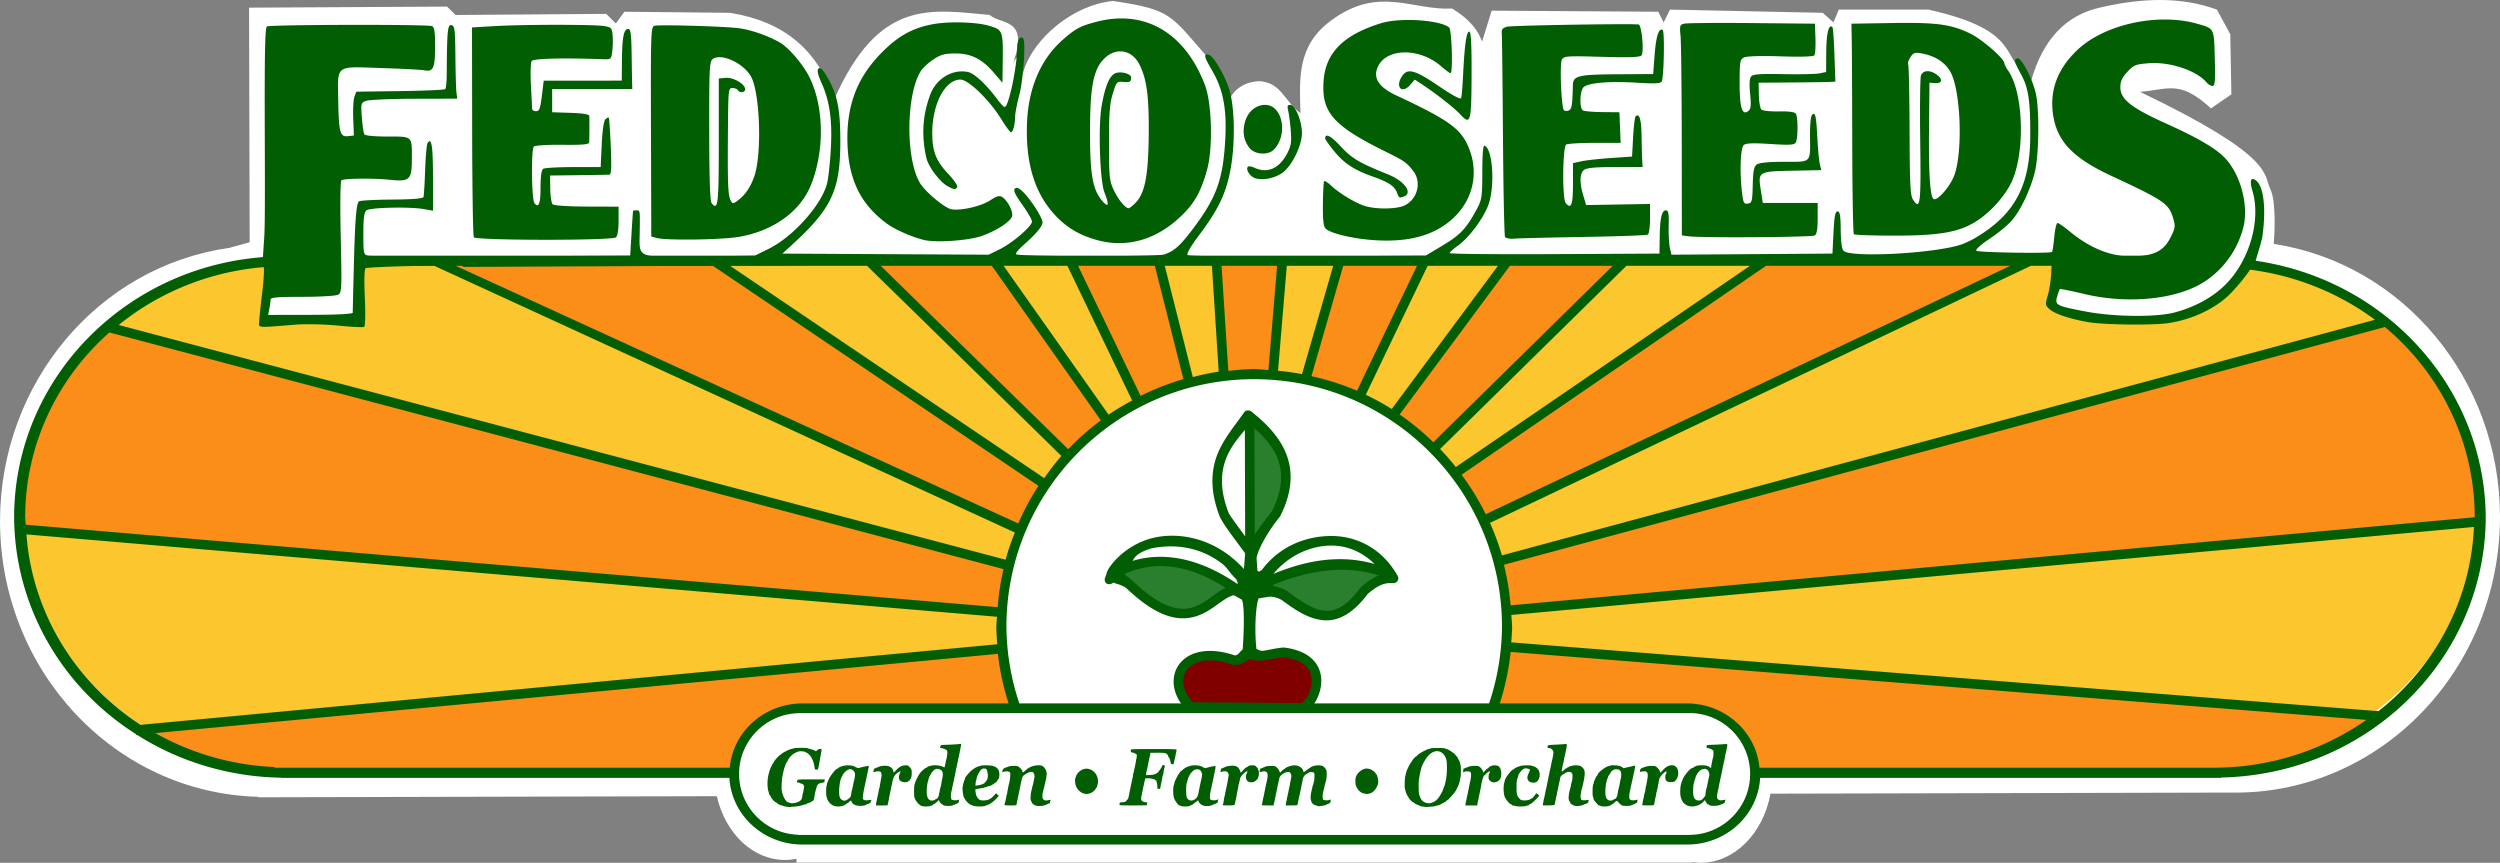
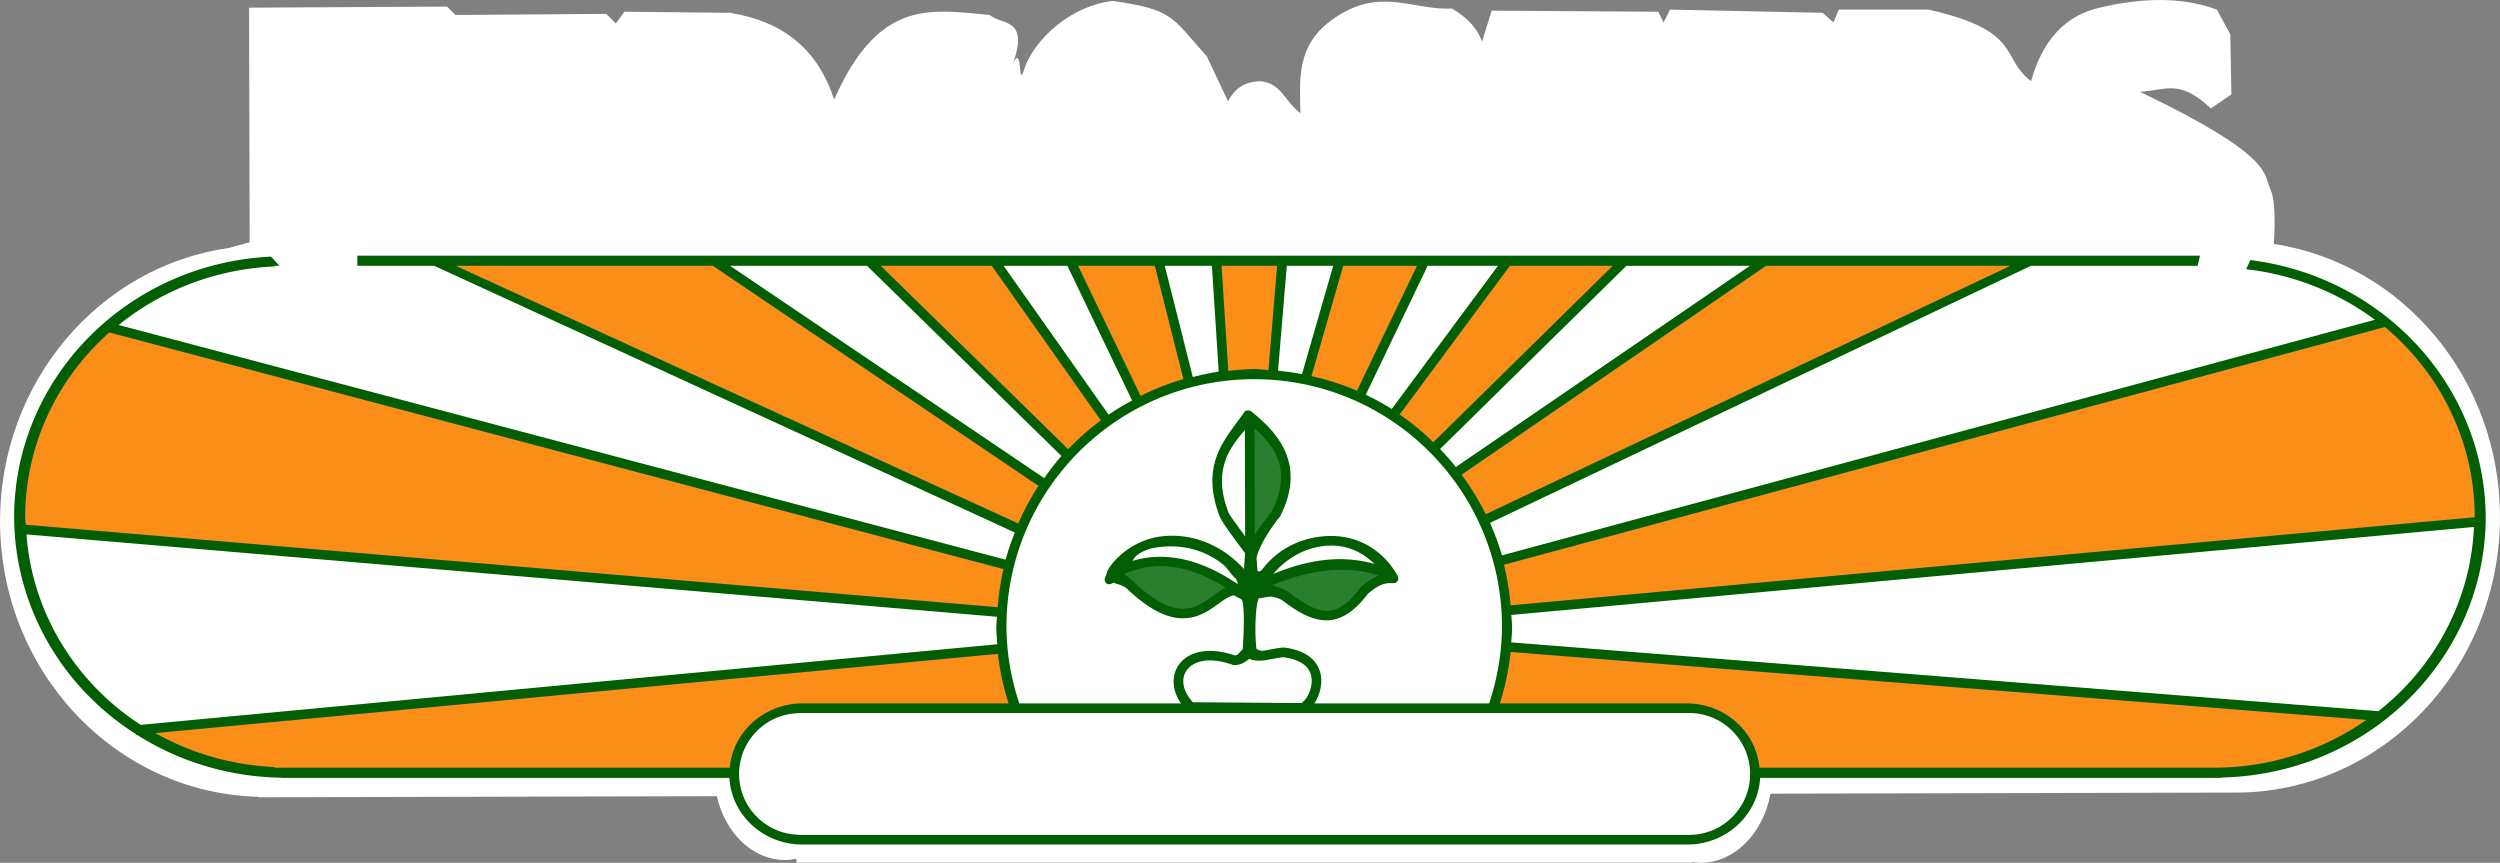
<svg xmlns="http://www.w3.org/2000/svg" width="2190.215" height="755.906" viewBox="0 0 579.494 200">
  <rect x="0" y="0" width="579.494" height="200" fill="#808080" stroke="none" />
  <g shape-rendering="geometricPrecision">
    <path d="M437.929 127.238c-4.513-.022-9.191.615-13.988 1.73-8             1.738-13.374 7.42-16.093             17.081-7.277-5.555-1.817-11.618-23.767-16.586h-20.797l-1.239             2.97-2.475-2.227-35.403-.743-1.487             2.97-1.239-2.475-38.621-.248-2.228 7.179c-.914-2.559-2.734-5.116-6.933-7.674-9.232.503-16.988-5.393-27.977             2.723-8.112 5.86-7.39 13.758-7.178             21.54-3.755-2.807-4.394-6.972-9.328-7.42-3.88.08-6.154 2.027-7.463             4.68l-4.908-10.4c-8.432-9.62-8.179-10.887-21.787-12.875-9.165.919-18.347             8.54-20.716 16.289-1.209 3.956-.23-6.423-2.397-1.91             3.73-10.623-2.746-8.756-5.446-11.143-13.625-1.205-25.601-3.957-36.051             19.603-3.677-11.274-11.389-18.044-24.113-20.096l-24.508-.248-1.982             2.723-2.228-2.227-34.927.256-1.962-1.945-45.899.245.141 54.38-4.73             1.303c-30.417 4.292-53.115 31.354-53.142 63.357.05 34.68 26.584             63.008 59.834 63.878v.114l1.492-.003.05.003.05-.003 104.73-.25c1.994             8.731 8.425 14.767 15.756 14.788.904-.004 1.807-.1             2.698-.287v.894h207.66v-.134c.64.108 1.283.17 1.928.186 7.755-.028             14.47-6.673 16.2-16.029l107.146-.255v-.02c.192.013.385.02.577.034             33.896 0 61.374-28.652             61.373-63.994-.053-31.702-22.36-58.585-52.44-63.2.159-2.132.624-9.783-.806-12.718-1.655-3.399             1.183-7.486-30.204-22.529 6.577-.52 9.212-2.86 16.446             3.837l4.74-3.254-.257-13.936-3.104-5.71c-4.137-1.524-8.485-2.204-12.998-2.226zM-9.813             187.952l-.005.929-.101.986z" style="fill:#fff;stroke:none;stroke-width:1.269px;             stroke-linecap:butt;stroke-linejoin:miter;stroke-opacity:1" transform="translate(62.942 -127.236)" />
-     <path d="m429.057 187.822-409.366.656-.513 13.694-21.263.068             2.37-13.1-4.297-.792c-29.905 3.83-53.024 29.484-53.046 58.63.048             31.514 26.07 57.257 58.677 58.048v.104l1.464-.002.047.002.05-.002             447.3-.99v-.023c.188.014.377.026.565.038 33.24 0 60.186-26.036             60.186-58.152-.033-29.054-23.538-53.883-53.333-57.81l-6.712             6.785-6.501 4.376-11.042 2.101-13.303-.213-8.229-3.675.875-4.026             1.925-5.078z" style="fill:#fcc72e;fill-opacity:1;stroke:none;             stroke-width:1.269px;stroke-linecap:butt;stroke-linejoin:miter;             stroke-opacity:1" transform="translate(62.942 -127.236)" />
    <path d="M227.475 213.974a58.928 56.935 0 0 0-58.928 56.935 58.928 56.935             0 0 0 3.853 20.17h110.152a58.928 56.935 0 0 0 3.853-20.17 58.928             56.935 0 0 0-58.93-56.935z" style="fill:#fff;fill-opacity:1;stroke:none;stroke-width:4.959" transform="translate(62.942 -127.236)" />
-     <path d="M126.398 290.77h200.044v30.946H126.398Zm13.211 15.214a15.811             15.276 0 0 1-15.81 15.276 15.811 15.276 0 0 1-15.812-15.276 15.811             15.276 0 0 1 15.811-15.277 15.811 15.276 0 0 1 15.811             15.277zm204.748.256a16.059 15.516 0 0 1-16.058 15.515 16.059 15.516             0 0 1-16.06-15.515 16.059 15.516 0 0 1 16.06-15.516 16.059 15.516 0             0 1 16.058 15.516z" style="fill:#fff;stroke-width:4.927" transform="translate(62.942 -127.236)" />
    <path d="m226.42 253.385.743-28.72 3.466 3.219 3.96 5.694.991 5.695-.99             5.199-3.714 5.447zm4.209 9.655 6.932 4.457 5.447 2.723 4.951-.743             4.209-3.713 6.437-6.19-6.437-1.238h-7.675l-4.704.99zm-34.414-2.476             6.932 5.695 4.952 2.228 6.685.247 4.704-2.475             2.723-2.971-3.466-3.714-11.389-2.476-6.19.743-4.456.743z" style="fill:#297f2e;fill-opacity:1;stroke:none;             stroke-width:1.269px;stroke-linecap:butt;stroke-linejoin:miter;             stroke-opacity:1" transform="translate(62.942 -127.236)" />
-     <path d="m211.311 289.56 2.451 2.014 25.997-.088             2.451-3.238-.7-6.39-4.201-3.151-7.003.262-5.34.788-2.976.35-6.127-1.138-2.976             1.313-1.488 1.838-.875 2.364z" style="fill:maroon;stroke:none;stroke-width:1.269px;             stroke-linecap:butt;stroke-linejoin:miter;stroke-opacity:1" transform="translate(62.942 -127.236)" />
    <path d="m285.839 276.905-.743 8.17-2.228 6.19 47.287.494 5.942 1.486             5.447 4.951 2.476 8.17 114.877-.247 13.369-3.218             16.34-9.16zm-1.486-19.56 1.733 11.39             225.545-20.55-.743-15.35-7.922-17.082-12.874-14.36zm-9.655-20.3             71.55-49.516 60.905.247-125.77 60.162zm-15.103-13.617             27.234-35.9h26.491l-44.069 43.822zm-20.549-8.666 13.37             4.704 14.607-31.69-19.311-.743zm-20.301-27.976 1.98 27.481             11.637-.495 2.228-25.996zm-33.423.743 15.845 32.928             11.636-4.704-7.427-28.224zm-46.298.247 29.215.247 25.005             36.395-8.665 8.912zm-100.764-.247 135.178 62.637             5.694-10.646-76.75-52.239zM-29.825 296.71 169.477 277.4l2.475             13.864h-52.486l-6.437 3.219-4.21 5.942-1.732             6.19-104.974-.248-13.122-1.486-12.626-4.456zm-8.17-94.08-11.884             14.112-6.19 14.112-2.227 19.064 227.03 19.063 1.733-10.646z" style="fill:#fb8e18;fill-opacity:1;stroke:none;             stroke-width:1.269px;stroke-linecap:butt;             stroke-linejoin:miter;stroke-opacity:1" transform="translate(62.942 -127.236)" />
    <path d="M19.887 186.495v2.351h17.82L172.3 250.67a59.792 59.792 0 0             0-2.156 6.3l-205.566-54.4c10.162-8.246 22.86-13.016             36.117-13.57v-.153h1.15l-1.97-2.126c-33.29 1.595-59.456 28.096-59.54             60.298.065 20.315 10.675 39.244 28.25             50.398l.017.178.218-.022c9.94 6.307 21.532 9.75 33.421             9.926v.047H106.13c.494 8.63 7.854 15.398 16.8             15.45H328.15v-.004l.026.004c8.975-.01 16.381-6.788             16.879-15.446H451.88v-.084c34.066-.671 61.329-27.526             61.365-60.447-.266-30.21-23.549-55.604-54.557-59.503l-.978             2.122c10.818 1.23 21.217 5.296 29.845 11.72l-202.351 54.61a59.791             59.791 0 0 0-2.773-7.526l125.387-59.595h38.655l.537-2.351zm22.806             2.351h59.645l-.015.019 75.45 50.996a59.79 59.79 0 0 0-4.688             8.71zm63.593 0h31.745l45.055 44.08a59.79 59.79 0 0 0-3.973             5.146zm34.924 0h25.745l25.28 35.838a59.79 59.79 0 0 0-7.573             6.667zm28.478 0h14.788l15.007 31.23a59.79 59.79 0 0 0-5.458             3.27zm17.264 0h17.793l6.62 26.265a59.79 59.79 0 0 0-9.915             3.894zm20.094 0h10.931l1.572 24.526a59.79 59.79 0 0 0-6             1.267zm13.167 0h12.876l-2.014 24.17a59.792 59.792 0 0 0-3.292-.235             59.795 59.795 0 0 0-6.006.432zm15.122 0h10.76l-7.232 25.103a59.79             59.79 0 0 0-5.56-.773zm13.087 0h17.097l-13.91 28.961a59.79 59.79 0             0 0-10.558-3.379zm19.565 0h16.295l-24.617 33.189a59.791 59.791 0 0             0-6.028-3.295zm19.068 0h23.836l-41.594 40.9a59.79 59.79 0 0             0-7.799-6.43zm27.011 0h28.638l-68.185 46.646a59.791 59.791 0 0             0-3.654-4.177zm32.369 0h56.626l-121.606 57.58a59.79 59.79 0 0             0-5.6-9.152zm143.439 14.194c13.214 11.047 20.809 27.095 20.813             43.978l-.007.113-223.47 20.425a59.79 59.79 0 0 0-1.538-9.41zM-37.6             204.296 169.67 259.15a59.79 59.79 0 0 0-1.35             8.83l-225.288-19.118a56.244 56.244 0 0 1-.138-1.844c.042-16.248             7.115-31.738 19.507-42.722zm265.382 10.836c31.721.002 57.435 25.718             57.435 57.439a57.44 57.44 0 0 1-2.99 17.718H173.335a57.438 57.438 0             0 1-2.99-17.718c0-31.723 25.716-57.439 57.438-57.439zm282.73             34.252c-.714 16.64-8.775 32.186-22.142             42.701l-201.012-15.95c.106-1.186.176-2.374.21-3.564a59.715 59.715 0             0 0-.195-2.79zm-567.317 1.728 224.967 19.09c-.072.788-.129 1.578-.17             2.369.035 1.337.115 2.672.24 4.003l-198.574             18.68c-15.384-9.994-25.146-26.277-26.463-44.142zm344.03 27.244             198.358 15.75c-10.179 7.131-22.413 11.004-34.985             11.077v.01h-105.7c-.77-8.386-8.008-14.837-16.722-14.904h-43.463a59.79             59.79 0 0 0 2.511-11.933zm-118.86.443a59.79 59.79 0 0 0 2.483             11.49h-47.92c-8.713.067-15.95 6.515-16.723             14.9H.696v-.152c-9.73-.425-19.209-3.125-27.622-7.868Zm-46.33             13.718h206.609c7.785.02 14.086 6.336 14.088 14.12-.002 7.786-6.303             14.101-14.088 14.122v.007H122.037v-.044c-7.605-.248-13.647-6.476-13.664-14.084.017-7.609             6.059-13.836 13.664-14.085z" style="color:#000;fill:#025e02;fill-opacity:1;stroke-width:4.795;             -inkscape-stroke:none" transform="translate(62.942 -127.236)" />
    <path d="m229.168 261.813 7.878-7.528 8.228-1.925 6.477 1.575 7.703             5.602-5.252-.35-10.329-.35-9.453 2.101zm-3.676-37.289-5.427 8.403-.876             7.003 1.576 6.477 5.602 7.878.525-30.11zm-28.886 33.088 6.477-4.377             8.228-.7 6.478 2.275 7.352 5.603.35 4.376-12.78-6.652-9.278-.7-5.777             1.575z" style="fill:#fff;stroke:none;stroke-width:1.269px;             stroke-linecap:butt;stroke-linejoin:miter;stroke-opacity:1" transform="translate(62.942 -127.236)" />
    <path d="M226.71 223.588a1.115 1.115 0 0 0-1.105 1.115l.084 30.108a1.115             1.115 0 0 0 2.23 0l-.085-30.118a1.115 1.115 0 0 0-1.124-1.105zm17.372             33.461c-5.355.593-10.683 2.467-15.939 5.076a1.115 1.115 0 0 0-.496             1.498c.272.55.938.776 1.489.506 8.782-4.116 20.124-7.126             30.108-2.444a1.116 1.116 0 0 0             .946-2.023c-5.366-2.516-10.753-3.205-16.108-2.613zm-35.755-.637c-5.09-.493-9.879.66-14.31             3.306a1.115 1.115 0 1 0 1.152 1.91c8.162-4.875 17.169-4.386 28.02             3.204a1.115 1.115 0 0 0             1.555-.281c.354-.504.233-1.201-.272-1.555-5.654-3.954-11.055-6.09-16.145-6.584zm19.086-33.545c-.543-.624-1.462-.618-1.858-.194-2.471             3.508-5.197 6.65-6.534 10.486-1.336 3.835-1.34 8.273.703             13.645l.019.048c.817 1.896 3.134 4.798 5.928 8.625l-.265             3.656c-7.22-7.915-16.44-8.728-22.174-6.906a18.044 18.044 0 0 0-7.248             4.43c-.858.86-1.531 1.72-2.014 2.51-.323.53-.42 1.014-.561             1.507l-.14.253.036.01c-.031.159-.17.311-.178.477-.05 1.176.898 1.619             2.058.869.467.25.997.326 1.398.49.748.303 1.298.548 1.667.898 3.664             3.483 6.748 5.415 9.477 6.303 2.73.888 5.1.673 7.062-.048 1.962-.72             3.529-1.894 4.888-2.875 1.338-.965 2.47-1.678 3.39-1.835l1.856             1.007c.567 1.305.571 6.14.186 11.56-.781.55-.913 1.392-1.976             1.386l.365.066c-6.172-2.171-10.88-1.007-13.092 1.958-2.213 2.964-1.607             7.396 1.788 10.741.206.202.481.315.768.319l26.176.178c.171 0             .341-.04.496-.113 1.09-.525 1.9-1.565 2.575-2.865.676-1.3 1.154-2.887             1.124-4.552-.03-1.664-.612-3.427-2.013-4.813-1.402-1.387-3.547-2.368-6.584-2.754a1.548             1.548 0 0 0-.215             0c-1.469.099-3.026.489-4.393.712-1.096.18-1.307-.254-1.82-.37-.533-4.502-.14-10.283.498-11.734l2.581-.41c1.265.034             2.457.55 2.95.914 2.881 2.128 5.783 4.111 9.183 4.529 3.401.418             7.011-1.243 10.62-6.134l-.168.178c1.593-1.398 2.739-2.04             3.633-2.341.895-.302 1.578-.292 2.435-.272a1.115 1.115 0 0 0             1.002-1.657c-3.413-6.153-9.231-9.216-15.18-9.272-5.95-.055-12.16             2.317-16.288 7.846-.614.531-.89.437-1.042.18l-.211-2.948c.425-2.19             2.657-6.161 5.404-9.545a1.09 1.09 0 0 0 .112-.187c2.62-5.19 2.96-9.763             1.601-13.73-1.357-3.966-4.316-7.256-8.025-10.226zm-.619 2.716c2.98 2.563             5.503 5.211 6.537 8.232 1.156 3.376.94 7.201-1.48 11.996-.001.003.003.005             0 .01-2.434 3.038-6.144 8.01-4.785             7.764-2.006-3.049-4.78-6.49-5.263-7.576-.003-.005.003-.014             0-.02-1.893-4.989-1.84-8.757-.674-12.099 1.031-2.96 3.231-5.599             5.665-8.307zm19.049 28.123c4.627.043 8.874 2.446 11.95             6.752-.323.06-.548-.014-.9.103-1.252.422-2.653 1.255-4.392             2.782-.059.05-.112.106-.159.168-3.35 4.54-5.993 5.568-8.55             5.254-2.557-.314-5.287-2.239-8.166-4.364-1.317-.972-2.77-1.06-3.447-1.452a1.113             1.113 0 0 0-.599-.15l-2.416.094c.059-.033.07-.06.13-.093.708-.374             1.564-.778 2.192-1.62 3.725-4.989 9.146-7.522 14.357-7.474zm-41.937.646c3.216-.636             9.92-1.376 16.344 3.473 1.26.952 1.615 1.897 3.062 3.386.21.002 1.436             1.988-.254 1.767a.989.989 0 0 0-.272.01c-1.681.255-3.034 1.264-4.41             2.257-1.377.993-2.779 2.016-4.355             2.594-1.577.578-3.312.763-5.6.02-2.289-.745-5.127-2.472-8.635-5.807-.76-.723-1.784-1.388-2.339-2.03-.35-.404-.908.223-1.313-.019.366-.546             2.991-.89 3.156-1.77.39-2.076 1.937-3.025 4.616-3.877zm30.615             25.23c2.641.35 4.284 1.147 5.235 2.088.962.953 1.327 2.066 1.348             3.268.022 1.203-.346 2.474-.87 3.484-.497.955-1.161 1.583-1.49             1.78l-25.164-.179c-2.523-2.69-2.8-5.606-1.386-7.501 1.47-1.97             4.948-3.166 10.564-1.19.117.043.24.065.365.067 1.761.01 2.696-.846             3.531-1.433 1.21.495 2.511.496 3.83.28 1.44-.234 2.895-.57 4.037-.664z" style="color:#000;fill:#025e02;fill-opacity:1;stroke:none;             stroke-width:4.795;stroke-linecap:round;stroke-linejoin:round;             stroke-opacity:1;-inkscape-stroke:none" transform="translate(62.942 -127.236)" />
-     <path d="m159.874 299.66-.874.08c-.731.066-1.803.115-3.56.17-.224.005-.332.1-.414.36-.102.324-.087.356.188.377.434.04             1.065.282 1.282.491.134.13.177.33.148.705-.044.57-.15 1.216-.223             1.346-.026.046-.08.274-.118.51-.095.568-.142.801-.17.839-.035.047-.079.26-.094.463-.01.148-.115.13-.554-.086-.644-.319-2.125-.393-2.786-.142-.234.09-.424.127-.424.084s-.11.032-.24.163c-.132.133-.247.213-.257.186-.039-.126-.963.636-1.382             1.138-.503.603-1.235 2.145-1.393 2.936-.092.458-.088 2.247.005             2.702.165.805.994 1.819 1.704 2.084l.003-.005c.464.17 1.77.143             2.085-.047.132-.079.267-.123.296-.086.031.034.122-.022.201-.127.08-.106.192-.192.254-.192.096             0 .32-.177.963-.757.186-.166.261-.153.261.044 0 .242.565.797 1.026             1.01.362.168 1.409.198 1.93.055.32-.087 1.305-.518             1.436-.627.17-.142.272-.872.105-.757-.327.231-1.432.211-1.646-.026-.197-.216-.205-1.227-.018-1.875.062-.215.134-.559.163-.766.027-.208.06-.378.07-.378.021             0 .065-.201.154-.69.03-.174.065-.314.075-.314.009 0             .036-.14.065-.314.027-.173.131-.682.231-1.132.1-.45.21-.96.239-1.132.086-.497.126-.69.145-.69.01             0 .04-.142.065-.314.027-.173.1-.54.164-.816.063-.277.138-.646.163-.819.025-.173.055-.313.065-.313.019             0 .065-.207.153-.691.03-.173.063-.314.073-.314.009 0             .04-.14.065-.313.027-.173.098-.542.16-.819.064-.276.137-.659.166-.852zm140.118.035a3.481             3.481 0 0 0-.422.031c-.36.037-1.314.09-2.123.128-.809.033-1.51.104-1.553.158-.046.053-.101.208-.12.344-.039.247.002.273.514.3.147.008.408.17.58.36.322.358.34.6.115 1.73-.042.207-.094.461-.113.565-.021.103-.046.189-.056.189-.017 0-.047.145-.148.69-.032.174-.109.555-.17.85-.062.295-.114.55-.116.566-.002.016-.03.115-.065.22a4.343             4.343 0 0 0-.113.562c-.03.208-.058.378-.067.378-.02             0-.066.201-.156.69a17.475 17.475 0 0             1-.083.44c-.006.032-.064.3-.125.596-.062.295-.134.676-.168.849-.1.545-.132.69-.151.69-.018             0-.05.149-.15.694a44 44 0 0 1-.307             1.48c-.014.05-.045.147-.065.216-.022.07-.061.295-.09.502-.026.207-.06.377-.07.377-.01             0-.041.142-.066.317l-.048.316 1.303-.005c.716-.002 1.352-.06             1.413-.127.06-.069.134-.322.163-.564.03-.242.063-.441.073-.441.01 0             .043-.14.077-.314.089-.483.134-.69.153-.69.01 0             .04-.141.063-.314.027-.173.099-.54.163-.816.064-.276.141-.645.166-.818.025-.173.053-.314.062-.314.02             0 .065-.207.153-.69.031-.174.066-.314.076-.314.009 0             .033-.114.057-.253.023-.138.072-.423.106-.632.061-.368.29-.674.637-.852.091-.047.243-.142.336-.211.826-.613             1.741-.545 1.877.139.074.37-.03 1.59-.153 1.809a.865.865 0 0             0-.093.25c-.08.443-.14.758-.145.785a.482.482 0 0 0-.015.094 6.79             6.79 0 0 1-.16.552c-.157.491-.338 1.67-.309             2.026.034.422.097.638.226.78.075.081.135.197.135.258 0             .06.077.193.171.297.094.102.17.145.17.097             0-.051.101.01.227.136.124.127.228.192.228.15             0-.042.116-.022.256.044v-.003c.377.176             1.64.036 2.095-.233.113-.068.248-.128.291-.14.374-.08.768-.312.768-.449             0-.092.032-.257.07-.369.06-.17.008-.19-.313-.127-.688.135-1.396.065-1.416-.142a1.648             1.648 0 0 0-.097-.338c-.054-.125-.06-.435-.015-.691.042-.257.104-.637.133-.844.03-.207.087-.46.125-.563.038-.104.079-.248.098-.317.708-2.87.754-3.838.214-4.47-.185-.215-.464-.45-.62-.521-.42-.192-1.585-.202-2.073-.017-.234.09-.427.13-.427.086 0-.041-.1.026-.226.15-.124.126-.228.179-.228.125             0-.055-.1.003-.226.128-.125.125-.228.19-.228.141             0-.047-.175.09-.389.305-.344.346-.623.46-.552.225.013-.046.051-.244.085-.441.118-.713.17-.966.279-1.349.06-.214.141-.609.175-.876.036-.267.084-.527.113-.575a1.82             1.82 0 0 0 .103-.391c.029-.168.113-.59.186-.935.073-.346.156-.763.186-.927.1-.577.115-.732-.191-.74zm37.204.016a2.959             2.959 0 0 0-.477.014c-.355.038-1.38.101-2.28.128-.901.032-1.668.09-1.702.127-.035.038-.071.194-.096.35-.028.238.026.292.33.314.198.016.429.094.511.169.082.08.15.095.15.041             0-.053.104.005.229.13.126.125.233.177.233.114.004-.062.051 0             .1.14.108.287.018 1.758-.105 1.758-.017             0-.05.146-.15.691-.032.173-.107.55-.168.841-.073.29-.082.56-.048.597.034.036-.018.07-.116.07-.096             0-.239-.086-.318-.192-.077-.11-.17-.168-.198-.13-.031.033-.188-.015-.352-.106-.383-.213-2.324-.175-2.57.05-.094.086-.173.112-.173.058             0-.053-.106.01-.238.142-.132.132-.275.235-.314.224-.412-.092-1.842             1.49-2.283 2.528-.474 1.115-.579 1.56-.623 2.695-.073 1.826.498 3.01             1.694 3.512l-.005-.005c1.125.472 2.758.075             3.66-.887l.358-.383.206.36c.244.422.494.726.494.603             0-.048.083-.011.183.08.1.091.293.187.427.225.487.118 1.73.054             2.063-.109a2.79 2.79 0 0 1 .557-.21.889.889 0 0 0             .353-.17c.073-.066.16-.098.189-.06.032.033.11-.138.178-.384l.123-.446-.384.07c-.212.035-.426.077-.474.082-.632.115-1.162-.3-1.11-.868.04-.442.247-1.596.281-1.596.01             0 .036-.114.06-.252.024-.139.083-.45.126-.691.047-.242.096-.465.096-.502.007-.035.067-.317.138-.628.07-.31.188-.847.263-1.193.075-.345.14-.686.163-.754.038-.171.184-.948.234-1.257.025-.138.06-.25.06-.25.018             0 .062-.206.15-.691.032-.173.076-.316.076-.316.009 0             .036-.112.06-.25.024-.139.082-.449.126-.691.047-.242.095-.465.095-.502.007-.035.068-.32.138-.63.316-1.387.378-1.784.316-1.895-.018-.033-.107-.055-.235-.064zm-214.52.872c-.726             0-1.455.038-1.628.108a4.025             4.025 0 0 1-.627.175c-.494.093-2.073.92-2.309             1.207-.104.128-.241.233-.303.233-.143 0-1.33 1.325-1.33 1.485 0             .064-.076.187-.171.274-.149.137-.862 1.642-.86 1.818 0             .035-.07.285-.156.555-.394 1.233-.441 3.308-.096 4.287.037.103.086.297.11.433.025.135.143.365.267.51.123.146.225.321.225.389             0 .067.229.372.51.677.281.305.512.505.512.444 0-.06.115 0             .256.139.287.28.8.547             1.214.632.152.031.33.09.397.139.066.045.323.1.57.122.246.023.462.06.481.075l-.003.003c.058.065             2.092-.119 2.537-.227.156-.038.421-.093.59-.13.169-.035.438-.12.597-.187.16-.064.291-.09.291-.047             0 .04.068.011.15-.064a.87.87 0 0 1 .37-.18c.362-.068 1.261-.553             1.365-.735.106-.188.109-.196.218-.924.15-.998.53-2.394.718-2.623.228-.28.623-.462             1.134-.516.45-.048.444-.043.494-.441l.038-.314-3.124-.003c-3.015-.003-3.13.006-3.25.25-.146.3-.008.556.271.508a.426.426             0 0 1 .317.072c.067.058.23.126.363.147.371.063.697.45.64.76-.027.15-.076.443-.115.65-.097.552-.139.755-.158.755-.019             0-.054.167-.148.69-.031.174-.09.461-.133.642-.172.74-2.125             1.342-2.929.904-.172-.091-.31-.129-.31-.08s-.158-.074-.347-.275c-.374-.397-.874-1.442-.931-1.945a1.753             1.753 0 0 0-.103-.439c-.088-.169-.045-2.109.065-2.891.104-.737.496-2.434.607-2.628a.826.826             0 0 0 .09-.2c.06-.283.312-.876.372-.876.042 0             .14-.163.219-.358.274-.687.935-1.387 1.7-1.804.63-.344.877-.408             1.474-.397.394.008.795.084.888.17.094.087.168.12.168.077s.242.108.537.339c.72.56             1.274 1.717 1.448 3.032.079.59.104.623.475.644.312.018.437-.21.534-.968.03-.232.063-.422.073-.422.01             0 .036-.114.06-.253.024-.138.077-.449.116-.69.038-.243.078-.465.083-.503.004-.035.05-.26.105-.502.054-.242.127-.67.16-.952l.066-.513-.379.011c-.22.006-.493.124-.655.286-.163.163-.329.236-.399.175-.14-.122-.829-.378-1.245-.46a3.502             3.502 0 0 1-.55-.167c-.165-.07-.888-.104-1.615-.103zm147.644.03c-.715             0-1.42.026-1.548.078-.144.06-.423.14-.62.178-.197.039-.414.117-.48.177-.064.059-.143.106-.172.103-.062-.007-.926.45-1.338.708a4.51             4.51 0 0 0-.597.496c-.186.183-.339.304-.339.267             0-.038-.178.13-.396.372-.219.241-.4.481-.4.53 0             .05-.122.237-.273.413-.309.363-1.073 1.913-1.142             2.317-.024.146-.053.266-.062.266-.01             0-.036.083-.056.186-.02.104-.074.36-.118.566-.108.491-.161 2.601-.07             2.764a.56.56 0 0 1 .075.189c.027.373.355 1.288.522 1.457.118.117.216.28.216.363             0 .082.228.388.51.68.28.29.511.49.511.441 0-.05.092.002.204.114.202.202 1.094.659             1.114.571.006-.025.09.027.188.117.097.09.45.19.783.228.333.035.62.08.635.097v-.005c.016.016.245.01.512-.005             1.37-.106 1.794-.153 1.884-.214.054-.037.27-.099.482-.142.211-.04.449-.136.53-.21.08-.076.145-.09.145-.036             0 .053.104-.005.228-.13.125-.127.229-.182.229-.128 0             .056.091.009.206-.106.114-.117.232-.182.266-.144.032.036.152-.05.266-.189.113-.139.264-.252.333-.252.16             0 1.654-1.688 1.945-2.198.305-.532.735-1.472.778-1.695.02-.104.067-.274.106-.378.038-.104.091-.358.12-.566.03-.207.06-.377.07-.377.116             0 .171-2.263.07-2.775-.133-.681-.348-1.324-.486-1.451-.084-.077-.15-.206-.15-.286             0-.08-.284-.454-.628-.83-.344-.375-.624-.627-.625-.56-.001.07-.037.06-.085-.016-.097-.163-1.278-.84-1.278-.733             0 .044-.064.032-.143-.022a1.27 1.27 0 0             0-.31-.15c-.17-.052-.896-.077-1.612-.077zm-65.804.248c-4.182-.005-5.315.028-5.325.152-.048.536-.03.603.183.608.125.005.449.11.718.236.473.22.493.244.464.744-.014.284-.076.587-.135.674-.06.086-.084.158-.05.158.032             0 .011.24-.05.533a89.14 89.14 0 0 0-.17.849c-.1.544-.13.69-.149.69-.01             0-.041.141-.075.314-.089.484-.134.691-.153.691-.02             0-.074.31-.156.88-.029.207-.063.394-.078.41-.028.04-.026.034-.22.975-.086.414-.169.792-.179.846-.01.052-.025.12-.035.158-.005.034-.017.085-.023.122-.006.033-.064.3-.125.597-.062.295-.134.679-.168.852-.1.538-.132.694-.156.721a.486.486 0 0 0-.04.158c-.023.2-.642.88-.818.897-.088.01-.264.03-.389.047a4.453             4.453 0 0 1-.512.05c-.156.008-.273.054-.268.108.005.051 0             .12-.01.158a2.344 2.344 0 0 0-.058.252l-.002.005c-.03.168.378.19             3.18.19 1.768 0 3.2-.03 3.176-.05-.022-.026.006-.179.063-.345.076-.215.064-.308-.035-.313-1.201-.094-1.498-.423-1.288-1.432.031-.139.059-.253.068-.253.01             0 .04-.14.065-.313.027-.173.1-.542.163-.819.064-.276.14-.643.163-.816.026-.172.056-.313.066-.313.019             0 .064-.207.153-.691.031-.173.07-.33.08-.347.032-.045.078-.257.093-.444.032-.363             2.401-.06 2.401.308 0             .065.05.085.113.042.063-.043.119.01.128.119.016.211.057.41.1.51.061.137.084.334.098.816.013.476.038.503.357.503.187             0 .33-.041.326-.095a.54.54 0 0 1             .01-.158c.012-.034.044-.202.067-.375.027-.172.102-.542.166-.818.064-.277.139-.643.163-.816.027-.172.05-.33.056-.347a.126.126             0 0 0 0-.06c-.004-.018.05-.2.12-.406.07-.206.16-.601.194-.88.035-.278.108-.637.163-.796.182-.532.123-.777-.186-.777-.156             0-.284.05-.284.117 0 .187-.628 1.167-.983             1.531-.422.434-1.02.631-1.99.669l-.79.028.03-.388c.016-.214.054-.445.087-.514.033-.07.074-.183.083-.252.11-.61.141-.755.156-.755.009             0 .038-.14.062-.314.027-.172.1-.539.164-.815.063-.277.138-.646.163-.819.025-.173.055-.313.065-.313.022             0 .082-.285.145-.691l.048-.314 1.636-.016c.942-.008 1.697.039             1.78.111.078.065.14.076.14.022 0-.056.13.032.286.194.156.163.284.36.284.444             0 .083.07.218.155.297.138.126.462 1.126.467             1.451.002.108.627.218.627.111             0-.025.1-.455.221-.955.122-.5.245-1.08.274-1.287.03-.207.063-.377.073-.377.01             0 .04-.125.065-.278.026-.153.063-.347.078-.433.023-.119-1.128-.159-5.285-.164zm65.842.508c.753.071             1.42.599 1.827 1.565.188.445.244.845.263 1.884.022 1.225-.058 2.291-.238             3.205-.04.207-.094.462-.113.566-.02.104-.043.188-.053.188-.009 0-.038.138-.067.305-.028.168-.095.364-.148.439-.053.075-.16.362-.239.638-.15.531-.885             1.812-1.292 2.253-.305.33-.879.742-1.076.78a1.743             1.743 0 0 0-.34.12v-.004c-.593.288-1.62.047-2.177-.51-.272-.272-.636-1.08-.74-1.646-.084-.447-.083-2.757             0-3.19.032-.174.086-.487.115-.694.066-.448.277-1.43.366-1.696.034-.104.081-.28.1-.391.092-.509.953-2.062             1.466-2.645.753-.855 1.593-1.24 2.346-1.168zm54.228             3.249c-.653.003-1.422.38-2.082 1.132-.561.638-.688.697-.688.325             0-.29-.798-1.195-1.102-1.249-.667-.12-1.908-.03-2.326.172-.104.05-.258.109-.341.125-.424.095-.752.335-.816.597-.109.446-.096.47.239.4             1.553-.328 1.803.154 1.292 2.5-.056.259-.082.471-.053.471.027             0 .011.072-.038.158-.048.086-.098.24-.113.344a29.57 29.57 0 0             1-.087.566 3.273 3.273 0 0             0-.058.442c.004.034-.046.22-.113.413-.067.193-.15.534-.188.755-.092.548-.141.78-.16.78-.023             0-.088.394-.139.815-.02.173-.071.371-.11.441-.047.084.416.128             1.337.128 1.051 0             1.416-.043 1.426-.16.017-.189.06-.396.095-.44.013-.016.047-.203.075-.41.03-.207.097-.545.153-.752.057-.207.13-.583.164-.832.033-.25.113-.604.175-.786.063-.182.087-.33.048-.33-.038             0-.005-.085.073-.188.078-.105.117-.19.083-.19-.033 0-.008-.24.052-.535.118-.567.134-.651.251-1.368.081-.496.864-1.471             1.436-1.787.312-.171.316-.167.263.156-.03.181-.102.383-.16.45-.059.065-.106.352-.106.638             0 .802.377 1.126 1.313 1.126.68 0             .752-.026 1.121-.438.504-.56.702-1.541.48-2.353-.205-.748-.742-1.119-1.396-1.116zm-158.823.014c-.598-.008-1.195.026-1.407.105-.136.052-.348.12-.472.142-.529.112-1.544.784-2.096             1.387-.568.622-1.075 1.254-1.003 1.254.03 0-.092.359-.342             1.005a2.805 2.805 0 0 0-.13.566 1.757 1.757 0 0             1-.098.441c-.08.16-.043 1.119.065             1.696.045.242.091.497.106.566.012.068.155.35.316.627.505.865 1.128             1.358 2.048 1.617v-.008c.666.193 2.273.187             2.705-.008.156-.07.336-.142.399-.158.613-.162             1.626-.89             2.27-1.631l.457-.525-.313-.3-.314-.3-.595.622c-.328.342-.626.607-.665.591-.037-.016-.146.044-.24.13-.286.264-1.436.404-2.106.259-.401-.087-.902-.704-1.036-1.277-.175-.742-.206-1.274-.073-1.284.062-.005.396-.059.74-.12.344-.06.714-.122.823-.133a1             1 0 0 0 .256-.053 1.19 1.19 0 0 1             .17-.063c.063-.022.142-.043.172-.047.031-.005.08-.014.11-.017.03-.003.26-.084.512-.183.25-.101.457-.154.457-.116             0 .156 1.694-.952 1.698-1.113.002-.055.103-.214.221-.355.395-.468.423-1.694.056-2.314-.156-.263-.633-.689-.78-.694a4.69             4.69 0 0 1-.485-.164c-.227-.086-.827-.136-1.425-.144zm71.4.003c-.734-.015-1.9.381-2.323.79-.16.153-.294.243-.294.195             0-.049-.173.099-.386.327l-.387.414-.198-.458a2.58 2.58 0 0 0-.597-.8c-.365-.308-.484-.335-1.32-.318-.891.019-1.07.044-1.428.208-.563.258-.866.38-.966.39-.062.006-.118.08-.128.167a.843.843             0 0 1-.04.19c-.012.015-.04.131-.06.254-.033.188.018.212.321.15.7-.147.817-.152             1.127-.033.516.197.538.924.085 2.797-.117.483-.24 1.046-.268             1.254-.03.207-.06.377-.07.377-.01 0-.04.144-.068.316-.027.173-.13.68-.231             1.13a25.52 25.52 0 0 0-.314 1.57.95.95 0 0 1-.093.253c-.047.084.414.128             1.33.128h1.403l.123-.505c.067-.278.147-.643.17-.816.026-.173.054-.317.063-.317.018             0 .06-.193.148-.69.031-.173.136-.68.236-1.13.1-.45.202-.96.231-1.132.028-.173.058-.314.068-.314.01 0             .038-.14.072-.313.09-.49.137-.691.156-.691.01 0             .041-.162.07-.358.12-.81 1.72-1.766 2.394-1.429.214.107.46.717.4.99-.01.046-.05.272-.089.503a18.9             18.9 0 0 1-.098.544 41.8 41.8 0 0 0-.233             1.257c-.025.138-.05.252-.06.252-.019             0-.059.192-.146.691-.03.173-.138.68-.238 1.13-.1.449-.197.93-.216             1.068a1.528 1.528 0 0 1-.09.377c-.034.069-.074.296-.089.505l-.03.38             1.305-.005c.717-.002             1.329-.03 1.363-.066.032-.036.081-.207.11-.378.06-.345.263-1.301.437-2.059.062-.27.131-.58.15-.69.02-.11.098-.482.171-.828.073-.345.157-.77.19-.943.103-.555.132-.69.151-.69.01             0 .044-.197.073-.44.053-.422.531-1.131.763-1.131.062 0             .193-.076.291-.17.498-.479 1.514-.46 1.629.026.073.312-.047 1.961-.143             1.961a.794.794 0 0 0-.058.23 2.879 2.879 0 0             1-.12.44c-.097.245-.126.352-.204.776-.03.173-.063.314-.073.314-.018             0-.05.145-.175.815-.11.6-.142 1.294-.065             1.446.035.07.078.234.097.37.066.463.566.912             1.145 1.029.165.033.325.092.359.13l.005.005c.113.129 1.717-.121 1.982-.308a.762.762             0 0 1 .178-.1c.393-.1.8-.371.806-.535.005-.114.023-.301.043-.417.033-.188-.005-.192-.377-.052-.242.09-.57.12-.785.066-.204-.042-.37-.056-.37-.019             0 .034-.076-.008-.17-.094-.273-.25-.203-1.44.146-2.514.033-.103.078-.33.103-.502.023-.172.074-.399.112-.502.039-.104.086-.256.1-.339.017-.082.083-.337.151-.566.165-.554.227-1.833.11-2.29-.112-.443-.508-.935-.893-1.11-.713-.322-2.351-.115-2.85.362-.099.093-.215.172-.259.172-.043             0-.32.2-.615.444-.583.48-.74.504-.793.125-.09-.653-1.009-1.25-1.957-1.266zm46.354             0c-.292-.005-.57.038-.735.133-.157.09-.283.13-.283.086             0-.043-.154.084-.342.283-.187.199-.341.317-.341.264             0-.054-.2.133-.444.413l-.442.51-.176-.407c-.216-.503-.676-.996-1.013-1.082-.707-.18-2.244-.024-2.552.26-.081.076-.146.101-.146.053             0-.044-.147.003-.326.106-.18.107-.35.157-.38.13-.028-.032-.055.01-.057.097a5.167 5.167             0 0 1-.067.508c-.045.25-.027.319.07.252.36-.251 1.36-.271             1.616-.035.23.21.2 1.117-.075 2.258-.109.45-.222.986-.251             1.193-.03.208-.063.378-.073.378-.01 0-.039.14-.067.314-.027.172-.131.68-.231             1.129-.1.45-.21.96-.239 1.132-.088.502-.128.69-.148.69-.01             0-.04.144-.065.317l-.048.317h2.796l.025-.314c.013-.174.07-.486.13-.694.06-.207.132-.547.161-.754.027-.208.06-.378.07-.378.018             0 .05-.14.15-.69.032-.174.118-.596.191-.941.074-.346.157-.771.181-.944.207-1.367.661-2.546.886-2.297.037.042.07-.002.07-.1             0-.164.46-.539.931-.763.149-.07.18-.045.126.119a1.66 1.66 0 0             1-.176.366c-.059.084-.123.406-.138.716-.026.477.02.615.291.902.673.712             1.93.487 2.417-.436.478-.905.2-2.62-.475-2.93-.221-.101-.528-.156-.82-.16zm27.737             0c-.497-.02-.942 0-.986.08-.032.057-.17.106-.307.111-.632.02-2.577             1.522-2.577 1.99 0 .06-.075.175-.165.258-.216.198-.746 1.375-.746             1.656 0 .121-.038.243-.087.28-.184.126-.249 2.497-.08             2.923.111.29.135.376.155.59.016.19 1.157 1.505 1.232             1.421.027-.03.17.014.319.1.333.196 1.724.18             2.055-.019.132-.078.267-.123.296-.086.031.034.122-.023.2-.127.08-.106.201-.194.272-.194.07-.001.288-.166.484-.37.196-.202.388-.337.427-.294.04.042.067.012.067-.066             0-.08.204.1.452.396.248.297.63.602.853.677.364.123 1.437.126             1.877.005.32-.087 1.308-.518 1.438-.627.17-.141.272-.872.105-.757-.066.046-.25.106-.406.122-1.174.148-1.479-.065-1.418-.988.023-.343.072-.73.11-.86.068-.236.126-.521.231-1.16.031-.187.105-.481.166-.658.059-.176.084-.321.05-.321-.032             0-.022-.072.028-.159.05-.086.109-.29.128-.455.021-.165.187-.948.371-1.74.185-.791.305-1.496.266-1.565-.038-.07-.203-.09-.368-.041-.165.046-.378.103-.472.125-.094.022-.298.068-.454.11-.156.04-.425.1-.598.131-.172.031-.418.09-.547.14a.43.43             0 0 1-.426-.104c-.105-.101-.395-.258-.645-.35-.254-.092-.803-.153-1.3-.174zm-133.802.003c-.522.046-1.093.183-1.54.397-.094.041-.2.092-.229.097-.123.03-.76.516-1.124.86-.291.274-.406.323-.475.2-.047-.09-.066-.196-.042-.244.078-.14-.813-1.037-1.1-1.108-.633-.158-2.035-.054-2.368.172a1.198             1.198 0 0 1-.357.13c-.43.092-.754.413-.805.8-.033.245-.007.348.073.294.36-.25 1.343-.263             1.606-.022.148.136.171.327.128.93-.031.417-.092.928-.136             1.135-.043.207-.096.462-.115.566-.021.104-.046.189-.056.189-.017             0-.05.145-.15.69-.032.173-.107.556-.168.85-.062.293-.09.532-.06.532.026             0 .007.072-.04.159a.993.993 0 0 0-.109.283c-.12.721-.275 1.466-.354             1.695-.24.699-.256.694 1.255.694 1.288 0 1.398-.018             1.413-.236.008-.13.102-.61.206-1.068.104-.459.214-.976.243-1.15.087-.497.129-.69.148-.69.01             0 .039-.14.063-.314.026-.172.101-.539.165-.815.064-.277.14-.646.163-.82.026-.172.054-.313.063-.313a.562.562             0 0 0 .058-.188c.225-1.086.268-1.17.79-1.54.515-.364 1.27-.687             1.51-.65.079.017.22.034.314.039.274.025.57.997.407 1.335a1.423             1.423 0 0 0-.09.377 14.547 14.547 0 0             1-.347 1.57c-.08.243-.11.369-.18.753-.031.172-.066.313-.076.313-.033             0-.107.51-.178 1.213-.055.545-.025.82.133 1.193.202.474.5.908.5.727             0-.05.103.01.228.136.125.128.226.193.226.15             0-.049.115-.036.256.025v.011c.33.143             1.524.072 1.962-.116.188-.08.339-.139.339-.128 0             .01.15-.07.334-.175.182-.105.375-.165.426-.127.085.056.138-.26.066-.372-.016-.024.044-.14.135-.261.173-.233.186-.234-.758-.061-.753.137-1.148-.254-1.109-1.096.016-.338.04-.613.05-.613.01             0 .039-.085.058-.19.02-.103.15-.64.288-1.192.137-.553.267-1.093.286-1.196.02-.105.043-.189.053-.189.04             0 .241-1.285.251-1.632.023-.692-.407-1.501-.989-1.859-.247-.151-.72-.196-1.242-.15zm-43.759.003c-.819-.033-1.965.278-2.339.635-.098.094-.229.172-.29.172-.27             0-1.543 1.618-1.89 2.403-.366.829-.4.93-.457             1.34-.016.12-.061.273-.095.342-.088.174-.095 2.101-.005             2.259.04.07.085.202.095.294.103.752.835 1.628 1.609             1.923l-.005-.005c.967.368 2.325.145 3.006-.494.11-.103.198-.146.198-.097             0 .048.164-.082.364-.289.359-.37.544-.402.544-.091 0             .19.423.627.74.768.808.357 2.33.303             2.769-.1.09-.085.184-.127.208-.105.073.074.716-.256.73-.375.032-.243.051-.305.14-.46.074-.129-.023-.144-.456-.075-.695.11-1.087.078-1.365-.114-.252-.174-.136-1.197.419-3.671.186-.83.357-1.647.386-1.82.027-.173.056-.314.066-.314.01             0 .041-.143.075-.316.054-.3.123-.654.143-.722a.125.125 0 0 0             .002-.064 2.446 2.446 0 0 1             .108-.366c.087-.25.078-.372-.03-.472-.081-.073-.17-.101-.199-.074-.03.031-.255.09-.502.133-.246.04-.533.095-.637.133-.104.034-.3.087-.434.114-.135.03-.346.087-.47.13a.426.426             0 0 1-.388-.075c-.091-.08-.166-.106-.166-.052 0             .053-.103-.005-.228-.13-.125-.128-.226-.185-.226-.137 0             .054-.065.049-.143-.005-.22-.152-.42-.184-1.278-.222zm13.217             0c-.86.043-1.417.345-2.203             1.199-.275.298-.503.517-.507.485-.12-.813-.373-1.152-1.087-1.454-.573-.242-2.022-.14-2.476.175a.947.947             0 0 1-.342.122.809.809 0 0             0-.351.158c-.073.066-.16.099-.188.061-.031-.033-.11.138-.178.383l-.126.447.42-.08c.748-.147             1.042-.156 1.106-.042.034.06.104.085.155.047.186-.127.358.828.226             1.252-.043.138-.109.478-.148.754-.038.277-.117.715-.173.974-.055.26-.08.472-.05.472.027             0 .008.072-.04.158a.993.993 0 0 0-.108.283c-.082.5-.154.857-.313             1.57-.1.45-.197.928-.216 1.066a1.538 1.538 0 0             1-.09.378c-.034.069-.074.296-.088.505v.003l-.03.38 1.342-.003             1.34-.003.143-.627c.079-.345.167-.797.2-1.005.033-.207.14-.746.24-1.196.099-.449.206-.956.235-1.129.087-.499.129-.69.148-.69.008             0 .034-.115.058-.253.255-1.625.621-2.286 1.566-2.83l.439-.253-.078.286a5.67             5.67 0 0 1-.208.599c-.14.336-.146.65-.015 1.09.175.59 1.64.87             2.095.4.117-.121.242-.185.281-.142.04.042.068-.018.068-.133s.047-.21.105-.21c.185             0 .365-.841.336-1.585-.024-.653-.068-.765-.456-1.182-.397-.426-.477-.462-1.032-.43zm67.343             0c-.509-.018-1.042.02-1.328.13-.235.09-.455.165-.484.167-.222.014-.943.447-1.265.76-.214.208-.437.377-.497.377s-.11.062-.11.134c0             .072-.131.282-.291.469-.253.295-.988 1.782-.974             1.967.003.037-.065.286-.15.552-.23.718-.197 2.344.06 3.091.198.575             1.078 1.754 1.232 1.649.037-.026.19.024.336.11l-.002-.003c.302.18             1.813.18 2.068 0             .09-.062.19-.12.218-.124.225-.05.667-.325.881-.55.141-.152.256-.229.256-.18             0 .049.123-.039.274-.194l.273-.283.153.352c.212.488.795.888 1.433.985.659.1             1.497-.036 1.98-.322.144-.086.274-.146.289-.141.102.06.714-.278.715-.394             0-.08.034-.28.073-.447.057-.24.04-.279-.086-.192-.374.257-1.304.26-1.674.005-.184-.126-.154-1.114.06-2.023.083-.347.183-.8.217-1.007.093-.54.138-.755.158-.755.019             0 .064-.205.153-.69.031-.173.065-.314.075-.314.01 0             .044-.17.073-.377.03-.208.144-.744.25-1.194.234-.967.248-1.46.044-1.412-.08.018-.335.063-.568.1a4.836             4.836 0 0 0-.612.13 4.692 4.692 0 0 1-.436.114 4.665 4.665 0 0             0-.47.13.426.426 0 0 1-.389-.074c-.09-.086-.163-.107-.163-.053 0             .053-.103-.005-.228-.13-.125-.128-.228-.187-.228-.14 0             .055-.063.052-.141-.002-.183-.127-.666-.204-1.174-.222zm76.471             0c-.571.02-1.139.082-1.352.175-.188.082-.355.14-.37.136-.1-.04-1.163.55-1.163.646             0 .065-.044.09-.096.053-.146-.1-1.322 1.299-1.651             1.964-.162.329-.275.597-.246.597.028 0-.02.223-.108.497-.252.79-.174             2.57.146 3.31.259.6 1.1 1.596 1.345 1.596.07 0             .192.088.27.194.08.102.162.166.186.144.024-.026.284.02.578.103.638.18             2.233.155 2.672-.042.172-.077.314-.104.314-.06 0             .043.107-.03.238-.162s.246-.212.256-.186c.04.13.979-.653             1.523-1.27l.6-.68-.266-.244c-.293-.27-.534-.363-.534-.206 0 .132-.8             1.093-.894 1.077-.04-.007-.186.07-.326.172-.392.281-1.365.408-2.045.26-.34-.073-.798-.566-1.029-1.104-.142-.329-.185-.781-.18-1.823.006-1.357.038-1.673.205-2.097a2.34 2.34             0 0 0 .113-.378c.158-.86 1.084-1.919 1.719-1.967.426-.033 1.074.175             1.074.344 0 .047-.127.368-.281.71-.36.799-.404 1.14-.2 1.59.19.423.579.64             1.219.66.667.029 1.063-.24 1.325-.893.507-1.269-.016-2.514-1.212-2.886a31.48             31.48 0 0 1-.455-.15c-.228-.077-.803-.1-1.375-.08zm-63.927.034c-.261.056-.455.176-.687.382-.11.094-.201.127-.201.067s-.275.195-.613.563l-.614.67-.234-.586c-.325-.814-.984-1.144-2.055-1.033-.785.083-.98.12-1.257.247-.569.26-.859.375-.919.364-.037-.007-.123.185-.19.427-.122.438-.121.44.183.367.82-.2             1.145-.17 1.418.133.177.196.26.418.24.646-.013.192-.037.347-.047.347-.021             0-.074.29-.158.88-.028.207-.06.377-.07.377-.01 0-.04.14-.068.314-.027.173-.13.683-.23             1.132-.101.45-.21.956-.24             1.13-.087.498-.125.69-.145.69-.009 0-.036.114-.06.253-.023.138-.077.449-.115.69-.041.243-.065.442-.056.442.01             0-.032.148-.095.33-.062.184-.097.359-.073.38.026.027.646.044             1.382.042.982-.003 1.346-.045 1.356-.159a.86.86 0 0 1             .04-.188c.025-.035.07-.245.158-.722.03-.173.065-.313.075-.313.009 0             .034-.114.057-.253.052-.308.195-1.086.234-1.257.015-.07.051-.265.085-.438.032-.173.107-.556.168-.85.062-.293.087-.532.053-.532-.032             0 .005-.085.083-.189s.114-.189.075-.189c-.036             0-.018-.145.043-.321.06-.177.139-.501.173-.722.035-.22.226-.592.427-.824.381-.443 1.205-1.078             1.284-.99.026.028-.035.237-.138.463-.322.714-.274 1.368.13             1.823.219.247.86.369 1.366.263.405-.083 1.235-.888 1.124-1.087-.03-.053             0-.132.063-.175.064-.044.115-.383.115-.755s-.052-.712-.115-.755c-.064-.042-.092-.123-.063-.177.072-.128-.6-.889-.803-.905-.497-.049-.825-.059-1.086-.003zm26.951.715c-1.07.074-2.207             1.088-2.464 2.198-.093.402-.053 1.46.067 1.76.428 1.059 1.124 1.71             1.963 1.836.27.041.505.092.524.108.028.03.724-.118.934-.197.92-.343             1.83-1.773 1.754-2.755-.044-.574-.168-1.14-.309-1.418-.168-.33-.878-1.157-.878-1.024             0 .052-.09.005-.2-.105-.223-.222-.95-.43-1.391-.403zm-88.906.029c.165-.05.366-.04.69.008.399.059.661             1.663.394 2.42-.11.311-.926 1.25-.926             1.065             0-.055-.065-.04-.145.033-.08.074-.296.163-.482.206-.186.04-.533.101-.773.144l-.437.072.03-.483c.018-.266.06-.541.093-.61a1.01             1.01 0 0 0             .083-.25l.068-.377c.092-.519.559-1.456.928-1.865.183-.201.312-.313.477-.364zm23.81.008a2.31             2.31 0 0 0-.63.163c-.766.316-1.522 1.152-1.591 1.765a.394.394             0 0 1-.096.18c-.129.143-.085 1.318.066 1.765.307.91 1.218 1.785             1.975 1.895.237.035.452.082.471.103v-.005c.022.028.097.016.169-.005a5.29             5.29 0 0 1 .509-.105c.382-.06 1.155-.56 1.157-.747             0-.048.05-.065.113-.021.062.042.115.008.115-.078             0-.087.1-.276.224-.422.123-.145.239-.375.258-.51.02-.136.064-.304.103-.372.036-.07.067-.4.065-.736-.006-1.726-1.431-3.031-2.908-2.869zm-34.332.028c.349.007.783.175             1.004.419.2.22.277.446.276.79 0 .413-.092 1.11-.145 1.11-.01             0-.034.112-.058.25-.023.138-.071.437-.11.66-.036.225-.06.423-.056.439.007.018-.041.192-.108.386-.066.193-.149.53-.188.752-.095.562-.139.78-.163.78-.01             0-.046.198-.075.44-.052.415-.465             1.077-.587.941-.031-.034-.146.028-.256.139-.228.23-.844.32-1.182.177-.3-.127-.612-.519-.655-.824-.02-.134-.064-.3-.098-.369-.087-.171-.05-1.784.055-2.325.047-.242.099-.539.113-.658a.667.667             0 0 1 .108-.302c.045-.049.078-.18.078-.294             0-.373.555-1.446.991-1.918.236-.255.458-.462.487-.46.032.002.149-.035.26-.083a.752.752             0 0 1 .31-.05zm177.754.003c.216-.02.398.006.47.086a.333.333 0 0 0             .21.094c.179 0             .53.697.53 1.08.004.18-.04.492-.1.693-.062.2-.134.534-.164.74-.03.208-.067.378-.067.378-.02             0-.067.223-.16.777-.037.221-.123.561-.189.755a4.46 4.46 0 0 0-.108.352c.007             0-.024.256-.072.567a8.65 8.65 0 0             0-.066.652c.026.102-.876 1.095-.98 1.085a.267.267             0 0 0-.131.016c-.176.084-.68.074-.909-.02-.577-.235-.825-.874-.815-2.116.007-1.024.07-1.559.243-2.062.063-.176.084-.322.045-.322-.037             0-.013-.075.055-.166.07-.093.144-.275.169-.408.122-.702.806-1.69             1.377-1.99.2-.105.447-.171.663-.191zm-198.082.086c.35-.05.673.084.95.405.328.377.384.739.237             1.512-.138.713-.16.816-.179.816-.017 0-.054.167-.148.69-.106.591-.211             1.069-.276 1.258a3.195 3.195 0 0 0-.098.377c-.017.104-.071.386-.115.627a3.553             3.553 0 0 0-.067.516c.03.164-.737.84-1.102.974v.003c-.467.17-.435.173-.88-.041-.573-.275-.756-.766-.754-2.017.003-1.131.29-2.88.497-3.022.06-.04.084-.115.05-.175-.031-.057.02-.173.113-.258.093-.085.168-.222.168-.302 0-.081.216-.379.482-.66.393-.418.772-.653             1.122-.703zm80.657.014c.61.017 1.005.52 1.054 1.337.004.069-.107.635-.246             1.257-.139.622-.28 1.27-.309 1.443-.093.521-.13.69-.15.69-.01             0-.039.171-.067.378-.146             1.058-.42 1.58-1.002             1.912v.003c-.742.425-1.48.209-1.776-.519-.205-.497-.196-3.024.01-3.31a.387.387             0 0 0 .042-.128c.2-1.015.539-1.766 1.052-2.336.506-.562.85-.743             1.393-.727zm97.222.01c.062.017.205.032.316.042.372.031.666.519.668             1.11.002.467-.072 1.052-.13 1.052-.01             0-.034.114-.058.252-.023.139-.082.45-.126.691l-.108.588a8.775 8.775             0 0 1-.148.567 6.988 6.988 0 0             0-.173.793c-.028.207-.06.378-.07.378-.011             0-.046.196-.075.438-.052.415-.465             1.076-.587.94-.031-.034-.146.029-.256.14-.228.23-.844.32-1.182.177-.544-.23-.778-.857-.768-2.073.005-.698.177-2.136.256-2.136a.794.794             0 0 0 .057-.23 2.45 2.45 0 0 1             .123-.442c.047-.116.093-.234.103-.272.115-.372.303-.74.5-.968.13-.153.238-.312.238-.355             0-.042.077-.16.17-.264.094-.102.171-.151.171-.108 0             .044.08-.008.178-.117.16-.18.588-.272.901-.202z" style="fill:#025e02;stroke-width:.119" transform="translate(62.942 -127.236)" />
-     <path d="M982.203 16.146c-7.332-.122-14.983.813-22.883 2.86-14.34             3.716-18.573 5.978-29.681 15.765-19.807 17.452-30.614 43.358-31.395             75.266-.82 33.522 6.844 58.376 23.85 77.291 10.228 11.376 21.984             18.44 37.767 22.725 26.12 7.089 51.623-.288 73.51-21.26 11.409-10.932             17.185-21.244 22.43-40.156 5.302-19.12             4.327-58.123-1.846-74.297-14.191-37.182-39.98-57.67-71.752-58.194zm912.309.92v.002c-28.783-.215-59.66             9.762-77.383 26.598-17.227 16.365-24.251 34.78-21.373 55.988 3.202             23.597 17.086 38.36 50.898 54.096 46.398 21.594 50.39 24.34 54.23             37.16 2.07 6.902 1.882 8.427-2.116 16.463-5.66 11.376-13.047             15.626-29.143 16.777-20.336             1.456-40.038-5.822-59.545-21.957-4.748-3.927-9.398-7.14-10.338-7.14-.94             0-2.23 5.535-2.86 12.275-.629 6.74-1.505 12.586-1.937 13.018-1.549             1.549-64.59.562-66.19-1.037-.95-.952 3.73-5.218 11.194-10.18 7.059-4.693             15.713-11.711 19.233-15.607 7.824-8.661 16.53-26.682 20.652-42.745             3.52-13.714 4.2-52.108 1.193-67.72-2.317-12.03-12.199-31.89-15.855-31.89-3.973             0-3.422 2.793 2.77 14.075 6.34 11.553 8.055 23.023 7.95 53.262-.108             31.426-6.692 52.032-22.093 69.162-9.99 11.111-27.985 23.168-39.885             26.734-25.178 7.546-95.286 11.024-101.277             5.022-1.567-1.57-2.445-7.936-2.545-18.445-.117-12.552-.724-16.057-2.77-16.057-2.021             0-2.824 4.184-3.537 18.443l-.922             18.446-70.424.496-70.423.472-1.352-6.013c-.743-3.31-1.21-12.034-1.035-19.39.255-10.798-.223-13.378-2.455-13.378-3.65             0-5.171 6.691-5.406 23.781l-.204 14.032-91.773.472c-50.482.263-91.774-.13-91.752-.9.023-.77             3.198-3.657 7.072-6.397 9.438-6.673 21.785-22.978 26.508-35.02             6.314-16.096 4.26-50.154-3.176-52.564-1.164-.379-1.847 8.076-1.847             22.926 0 21.245-.437 24.324-4.414 31.822-9.223 17.388-14.37             22.96-29.864 32.295l-15.29 9.213-103.237.584c-62.362.349-103.907-.107-104.95-1.146-1.068-1.069             2.508-7.37 9.415-16.555 16.872-22.436 23.467-35.745 27.611-55.762             4.936-23.838 4.37-58.867-1.195-74.32-4.927-13.68-13.665-27.902-17.612-28.668-4.477-.869-3.837             1.87 3.29 14.03 9.488 16.189 12.829 33.562 11.441 59.433-1.885             35.14-7.322 50.659-27.025 77.18-12.03 16.192-17.632 21.315-26.418             24.142-6.548 2.109-127.402 1.94-129.52-.177-.697-.699 1.861-4.027             5.697-7.387 11.587-10.15 17.378-17.003             17.387-20.563.011-4.03-10.796-20.748-17.453-27.002-3.437-3.229-5.281-3.885-6.756-2.41-1.475             1.475.3 5.293 6.484 13.963 4.681 6.56 8.514 13.2 8.514 14.752 0             4.128-17.153 18.865-28.308 24.322l-9.618 4.707-90.218-.472-90.198-.494             6.104-5.518c37.415-33.884 44.78-49.518             44.592-94.566-.117-27.949-3.029-40.81-12.748-56.485-3.144-5.067-4.992-6.561-6.397-5.156-1.404             1.405-.582 5.08 2.817 12.68 7.002 15.657 9.403 32.76 8.039             57.158-.642 11.473-2.043 24.817-3.108 29.637-4.133 18.71-29.471             47.348-51.46 58.173l-12.026 5.922-47.227.655c-56.73.78-53.728             1.943-53.375-20.721.314-20.011.366-19.594-2.793-19.594-1.522             0-2.87.195-2.996.451-.122.255-.736 9.188-1.373 19.842l-1.172             19.367-112.537.518c-61.897.279-114.398.055-116.681-.496-3.955-.96-4.166-1.854-4.166-19.188             0-13.77.666-18.741 2.724-20.449 3.118-2.588 37.809-3.366 50.313-1.127l7.859             1.397v-29.569c0-27.204-1.287-35.17-4.775-29.525-.738 1.194-1.685             11.796-2.094 23.556-.41 11.76-1.054 22.333-1.42 23.489-.456 1.433-9.33             2.16-27.926 2.299-14.99.111-27.857.835-28.601 1.597-2.29 2.342-3.39             16.387-4.414 56.73-.544 21.31-.973 39.57-.946 40.585.032 1.168-13.545             1.87-37.002 1.914l-37.049.064 1.083-5.36c.59-2.955 1.082-6.532             1.082-7.927 0-2.04 5.437-2.523 27.79-2.523 15.288 0 29.345-.833             31.237-1.846 3.266-1.748 3.375-4.316 2.365-50.47-.638-29.152-.376-49.024.652-49.659             2.696-1.668 27.981-1.912 42.295-.406 17.409 1.831 19.256.049 19.256-18.444             0-20.164.85-19.39-21.304-19.39-11.56             0-19.53-.785-20.27-1.983-.672-1.086-1.644-7.715-2.162-14.728-.905-12.255-.761-12.812             3.627-14.48 2.51-.955 21.47-1.791             42.158-1.848l37.633-.09-.676-5.113c-.366-2.813-.778-17.146-.922-31.844-.23-23.864-.609-26.807-3.492-27.363-3.352-.648-3.867             4.956-4.098 43.33-.037 6.266-.633 11.96-1.306 12.634-.674.674-18.463             1.445-39.526 1.733l-38.285.52-1.62 4.39c-.894 2.413-1.377 11.025-1.06             19.143l.586 14.775-5.09.586c-7.004.806-8.102-3.099-8.581-30.404-.573-32.649-3.285-30.515             37.294-29.188 18.464.604 35.501 1.492 37.881 1.983 7.862 1.622 9.528-1.915 9.528-20.495             0-13.601-.587-17.32-2.817-18.175-4.232-1.626-141.687-1.324-144.27.314-1.719 1.092-2.149             23.891-1.892 97.943.21 60.673.144 81.809-.81 90.897l-1.26 20.088c.375.37.863.663 1.058             1.172.66 1.717.113 11.898-1.216 22.611-1.328 10.713-2.513 21.977-2.635 25.022-.253             6.243-3.677 5.911 32.07 3.084 8.64-.684 25.2-.304 36.889.857 11.67             1.159 21.972 1.654 22.883 1.103.933-.565             1.166-11.685.539-25.562-.702-15.531-.44-25.002.72-25.719 1.01-.624             20.024-1.517 42.25-1.982l40.405-.834 3.263 1.644             286.989-1.328c7.272-.111 13.288-.296 21.508-.34l59.341-.314.272.27             1015.478-4.73-.609 1.735 5.969.45-.563 10.675c-.314 5.877-1.675             14.346-3.017 18.805-2.28 7.576-2.19 8.323 1.486 11.666 4.61 4.191             17.664 8.574 34.074 11.441 13.246 2.315 55.605 2.868 69.5.9             20.235-2.863 40.83-12.33 53.375-24.525 8.885-8.636 21.065-24.233             21.065-27.348 0-.584 1.055-.051 1.922-1.13l4.915-16.64c.073-.531             1.204-4.42 1.292-5.035 3.847-26.695.95-44.844-5.096-49.862-4.725-3.921-6.18-.315-3.49             8.625 7.65 25.423-2.308 60.625-23.131 81.775-11.207             11.383-27.22 20.164-45.244 24.84-16.37 4.246-53.18             3.793-77.856-.969-25.431-4.907-26.686-5.568-24.549-13.017.913-3.184             1.982-6.103 2.365-6.487.384-.383 9.749 1.465 20.811 4.123 35.085             8.434 74.13 5.714 99.115-6.892 19.732-9.955 34.893-29.086 40.56-51.235             4.639-18.121-1.633-43.788-14.368-58.847-7.696-9.1-23.318-18.52-52.744-31.801-31.073-14.023-40.448-21.43-40.448-31.936             0-5.08 1.511-8.416 6.057-13.376 5.517-6.02 7.164-6.708 18.424-7.612             18.687-1.5 42.197 6.264 50.941 16.801 1.378 1.66 3.698 3.018 5.158             3.018 2.21 0 2.561-4.065             2.028-24.098-.718-26.907-.229-25.93-15.27-30.246-8.567-2.458-17.927-3.667-27.521-3.738zm-662.64.409c-8.914.022-17.613.9-23.827             2.814-32.572 10.026-48.325 25.645-50.246 49.84-2.227 28.036 8.003             39.778 54.84 62.834 15.654 7.706 17.828 9.235 23.58 16.687 7.362             9.54 3.848 24.136-7.186 29.842-6.497 3.36-23.588             3.83-34.299.946-7.956-2.143-22.928-11.062-30.494-18.176-2.78-2.614-5.46-4.335-5.967-3.828-.507.506-1.022             9.458-1.127 19.908-.143 14.192.468 19.68 2.432 21.644 3.757 3.757             20.217 8.007 37.385 9.66 32.708 3.15 56.943-2.933 73.892-18.556             18.953-17.47 23.555-43.308             11.801-66.348-6.818-13.364-18.794-21.432-61.19-41.213-16.203-7.56-21.26-16.174-15.538-26.486             8.398-15.135 36.157-14.874 54.14.52 4.176 3.574 8.094 6.507 8.694             6.507 2.292 0 1.13-38.272-1.217-40.088-5.383-4.165-20.818-6.543-35.674-6.507zm-398.138             2.129c-6.95.136-13.646.712-18.841 1.765-17.472 3.538-29.38             10.251-43.623 24.617-21.642 21.83-30.963 46.442-29.999 79.207.94             31.896 11.506 53.495 34.413 70.356 7.27 5.352 22.544 12.041 32.925             14.435 10.562 2.436 38.598.447 50.041-3.558 12.75-4.462 25.096-12.429             26.598-17.16 1.245-3.925-3.87-13.942-8.67-16.96-2.36-1.483-4.758-.818-10.383             2.905-8.098 5.36-27.035 9.565-34.547             7.68-6.06-1.521-22.39-15.325-26.89-22.723-12.814-21.071-12.259-78.252.969-98.44             1.68-2.565 6.547-6.975 10.81-9.796 6.275-4.154 9.865-5.138             18.828-5.18 13.922-.064 23.554 4.71 33.916 16.8l7.567             8.829.228-16.621c.405-29.274.263-29.657-12.228-33.287-5.786-1.683-14.806-2.655-24.12-2.86h-.003a168.779             168.779 0 0 0-6.99-.01zm834.315.43c-4.133-.001-8.63.042-13.547.12l-35.041.563.27             13.828c.15 7.61.362 48.768.45 91.459.09 42.69.707 78.179 1.395             78.867.688.688 16.682 1.248 35.54 1.24 39.922-.015 56.67-3.007             71.954-12.814 12.074-7.748 24.62-21.733 30.36-33.873 12.153-25.704             10.65-78.21-2.793-97.494-1.878-2.694-3.424-5.659-3.424-6.598             0-4.087-19.777-21.224-30.201-26.17-14.776-7.01-26.026-9.127-54.963-9.129zm-175.701.093v.004c-10.742.09-17.993.283-19.145.562-3.855.941-4.104             1.803-3.219 10.676.529 5.303 1.005 46.74 1.057 92.088l.092 82.451             5.9.79c11.143 1.479 107.817.843 110.354-.723 1.779-1.099 2.545-5.577             2.545-14.998V177.53h-47.969l-1.713-10.81c-2.638-16.65-2.442-16.778             27.477-17.385l25.38-.518-1.238-5.023c-.685-2.761-1.676-12.903-2.183-22.543-1.073-20.393-1.794-23.612-4.64-20.766-1.148             1.148-1.917 8.876-1.825 18.287.236 24.223 1.675 22.77-22.588             22.77-13.814 0-21.792.787-23.918 2.342-2.53 1.85-3.27 5.586-3.58             17.994-.357 14.361-.716 15.685-4.28             16.193-3.41.487-4.013-.62-5.044-9.21-2.195-18.27-1.462-39.576             1.463-42.003 1.97-1.635 8.189-1.877 23.265-.9 16.607 1.076             20.875.847 22.182-1.217 2.032-3.208             2.135-22.052.137-25.201-1.01-1.59-5.799-2.26-14.866-2.072-7.356.15-14.241-.593-15.314-1.666-1.073-1.073-2.062-6.797-2.184-12.703l-.228-10.743             27.678-.205c15.22-.116             30.316-.308 33.556-.449l5.9-.27-.787-23.331c-.43-12.833-1.213-23.78-1.757-24.325-3.195-3.195-5.287             5.046-5.405 21.26l-.134 17.95-5.79             1.195c-3.18.65-17.442.948-31.708.673-20.435-.392-26.397.04-28.084             2.073-1.457 1.756-1.74 6.626-.88 15.203.996 9.915.687 13.072-1.417             14.818-5.529 4.588-7.772-2.439-7.772-24.322 0-18.738.302-20.56             3.785-22.318 2.38-1.201 14.307-1.593 32.002-1.014 17.739.58             28.706.261 29.594-.902.778-1.015             1.199-7.67.945-14.774l-.45-12.904-55.087-.518c-15.145-.143-29.37-.16-40.111-.07zm-80.018             1.062c-32.622.165-91.112 1.347-94.09 2.163-3.912 1.07-4.948 2.384-4.617             5.834.236 2.446.704 43.067 1.035 90.287.331 47.22 1.145 86.754             1.824 87.853.68 1.099 4.372 1.742 8.2 1.42 3.827-.322 31.248-.993             60.92-1.486 29.67-.494 54.782-1.416 55.806-2.05 1.024-.632 1.87-6.93             1.87-13.985V178.41l-27.926.473-27.928.496-2.5-8.31c-3.362-11.206-3.166-19.308.517-22.364             2.238-1.856 9.504-2.553             27.207-2.59l24.165-.043-.34-5.496c-.178-3.017-.431-12.72-.563-21.574-.22-14.724-1.944-20.42-5.224-17.162-.694.688-1.679             8.87-2.186 18.176l-.924 16.935-18.443 1.262c-10.147.699-21.773             1.98-25.832 2.86l-7.387 1.62v18.153c0 18.34-1.582 22.548-6.352             16.8-3.156-3.802-2.776-49.176.428-51.212 1.233-.784 12.455-1.448             24.93-1.463l22.68-.024-.541-13.377-.541-13.379-14.885-.134c-8.18-.075-15.842-.74-17.049-1.487-3.134-1.937-2.749-16.934.518-20.2             3.924-3.927 22.315-5.523 46.167-4.032 15.91.994 21.124.752 22.229-1.035             1.937-3.135 2.732-43.897.877-45.043-3.366-2.08-5.778             5.226-7.025 21.35l-1.329 17.161-31.35.204c-34.411.23-38.687             1.269-38.87 9.572-.388 17.59-.958 21.061-3.649             22.094-1.565.6-3.43.51-4.144-.205-2.277-2.279-3.87-40.36-1.848-44.141             1.766-3.3 3.805-3.458 34.842-2.568 24.371.698 33.46.374 34.816-1.262             2.41-2.903.205-26.764-2.5-27.047-2.111-.22-10.113-.28-20.984-.229zm-925.21.518c-19.503.008-41.11.362-53.96             1.104l-20.293 1.171.137 90.715c.069 49.885.715 91.657 1.441 92.832             1.781 2.883 120.805 2.99 124.272.112 1.496-1.242 2.363-6.538             2.363-14.414v-12.454l-27.902-.09c-16.45-.06-28.683-.89-29.797-2.005-1.04-1.04-1.97-7.12-2.07-13.512l-.178-11.621             24.908-.314c13.699-.165 25.876-.36 27.07-.45 1.605-.116 1.917-6.53             1.149-24.593-.57-13.445-1.37-24.807-1.758-25.247-.388-.44-1.721.22-2.973             1.463-1.387 1.382-2.635 9.966-3.197 22.004l-.924 19.75h-23.986c-13.191             0-25.013.689-26.281 1.51-1.524.986-2.32 6.404-2.32 16.012 0             14.603-1.515 18.674-5.294 14.12-2.57-3.097-3.069-47.06-.562-49.568             1.016-1.015 11.973-1.69 25.043-1.554 17.759.183 23.27-.33             23.353-2.139.215-4.686.28-20.853.092-23.039-.13-1.52-5.35-2.408-16.328-2.77l-16.148-.54V77.897H553.086l-.137-4.144c-.074-2.283-.265-14.105-.449-26.281-.27-18.175-.821-22.139-3.064-22.139-3.816             0-5.247 7.248-5.426 27.633l-.158 17.566H475.59l-1.621 13.356c-1.377             11.226-2.208 13.377-5.09 13.377-1.889             0-3.445-1.029-3.467-2.297-.022-1.268-.476-10.617-1.014-20.764-.537-10.147-.23-19.511.676-20.832             1.506-2.199 26.992-2.856 62.18-1.576 7.282.267             7.4.184 8.31-7.096.506-4.059.641-10.41.291-14.097-.58-6.125-1.225-6.796-7.386-7.815-4.445-.735-21.846-1.087-41.348-1.08zm96.165.451c-5.845-.004-9.923.116-10.832.404-3.148             1-3.307 5.87-3.04 92.674l.27 91.639 4.616 1.285c8.317 2.313 57.636             1.608 72.474-1.037 30.064-5.36 53.356-22.257 62.631-45.469 12.058-30.174             11.4-68.82-1.62-94.59-5.5-10.882-17.844-25.336-25.384-29.726-10.588-6.166-26.217-11.55-37.068-12.77-11.114-1.247-44.51-2.395-62.047-2.41Zm701.574             5.555c-2.232.702-3.85 12.567-5.04 36.986-.504 10.303-1.275 19.78-1.712             21.059-.512 1.504-7.506-2.24-19.84-10.608-20.565-13.953-26.851-15.701-31.665-8.828-6.532             9.326-.622 16.423 6.734 8.084l4.21-4.773 7.614 5.045c11.88 7.9 27             19.816 31.979 25.2 9.153 9.901 9.894 7.41             10.068-33.804.109-26.201-.46-37.87-1.892-38.353a.718.718 0 0             0-.456-.008zM893.064 32.81c-1.807.37-3.287 3.859-3.31 8.76-.082             16.887-7.501 52.023-10.99 52.023-.795             0-3.745-3.13-6.555-6.936-9.265-12.546-19.858-22.426-25.314-23.625-13.61-2.99-28.038             5.66-33.264 19.908-6.694 18.252-7.741 35.532-3.332 55.155 1.733             7.711 11.745 21.04 18.601 24.773 5.683 3.093 6.85 3.196             8.38.72.661-1.07-2.912-6.293-7.928-11.597-10.738-11.353-14.019-19.899-13.897-36.26.186-25.265             11.352-46.123 24.684-46.123 6.903 0 25.405 17.952 35.718 34.66             3.889 6.3 7.694 11.463 8.446 11.463 1.772 0 3.561-6.821             3.648-13.85.038-3.043 1.7-11.596 3.672-19.007 3.5-13.16 5.76-46.872             3.31-49.322-.635-.636-1.266-.866-1.869-.742zm87.78 12.156c6.248.333             12.12 4.184 15.726 11.287 6.49 12.778 8.487 27.442 8.243 60.492-.268             36.087-3.235 51.96-11.215 60.29-2.686 2.803-5.548 5.112-6.373             5.112-2.933 0-9.315-7.878-13.221-16.328-3.577-7.742-3.963-11.734-3.963-40.877             0-25.873.65-34.407 3.31-43.015 3.206-10.377 3.529-10.738 9.233-10.246 5.768.497             6.824-.108 6.824-3.963 0-3.135-8.8-5.556-13.58-3.739-5.254 1.998-9.109             11.052-12.228 28.692-3.09 17.47-1.532 65.485 2.455 75.625 4.313 10.97             3.736 13.83-1.576 7.793-8.675-9.859-11.036-22.807-11.036-60.358             0-39.558 2.862-54.674 12.16-64.185 3.825-3.912 8.213-6.043             12.545-6.508.903-.097 1.803-.12 2.696-.072zm696.361 1.265c.997.048             2.182.23 3.67.497 11.604 2.105 20.216 7.568 25.066 15.945 9.048             15.624 11.197 69.133 3.625 90.353-3.408 9.552-14.332 22.392-18.015             21.17-3.24-1.074-4.621-21.732-4.211-62.968l.383-38.872 5.066.362c6.254.427             6.76-3.58.969-7.635-5.981-4.189-11.992-3.644-13.535 1.217-.712 2.245-.978             28.118-.586 57.496.734 55.227.038 60.667-6.418             50.627-2.265-3.521-2.774-14.055-2.904-60.29-.088-30.808-.633-56.798-1.217-57.743-.585-.946.277-3.776             1.935-6.305 1.97-3.005 3.182-3.998 6.172-3.852zm-1048.29             3.784c9.206-.27 23.365 7.86 28.374 17.68 6.857 13.44 9.033 59.226             3.875 81.661-2.366 10.29-7.953 19.926-14.414 24.909-5.632 4.343-5.811             4.368-7.703.834-2.289-4.278-2.676-15.024-2.297-62.61.27-33.828.44-35.515             3.852-35.515 1.969 0 4.103.83 4.73 1.845 1.726 2.793 6.463 2.218             6.463-.787 0-4.5-10.418-10.572-17.049-9.933l-6.014.586v55.177c0             55.037-.646 60.661-6.17 54.006-1.482-1.786-2.129-20.539-2.185-63.217-.074-55.563.194-60.89             3.13-63.037 1.423-1.04 3.282-1.537 5.407-1.6zm477.76 41.732c-8.2             0-15.275 5.992-17.7 15-2.374 8.814-1.065 16.272 4.01 22.723 4.493 5.713             16.063 6.57 21.08 1.554 12.906-12.906 7.947-39.277-7.387-39.277zm21.915             0c-2.43 0-2.81 1.054-1.803 5.066.7 2.791 1.713 10.547 2.252 17.23.802             9.96.28 13.509-2.86 19.661-6.943 13.61-17.286 18.312-28.76             13.084-2.588-1.18-5.19-1.654-5.786-1.059-2.318 2.318 1.518 8.57 6.215             10.135 6.553 2.185 17.124.101 23.873-4.707 8.313-5.92 17.141-23.887             17.093-34.771-.048-10.702-5.83-24.639-10.224-24.639zm32.564             26.936c-1.323-.205-2.004.61-2.004 2.476 0 .838 3.688 6.006 8.2 11.486             8.652 10.51 17.602 16.277 34.14 22.047 12.963 4.523 18.3 8.121 20.428             13.717 1.88 4.945 2.017 5.005 6.26 3.377             7.84-3.008.305-13.441-13.828-19.142-25.61-10.333-31.777-13.967-41.575-24.55-5.447-5.883-9.414-9.067-11.619-9.411z" style="fill:#025e02;stroke-width:1.845" transform="matrix(.265 0 0 .265 0 0)" />
  </g>
</svg>